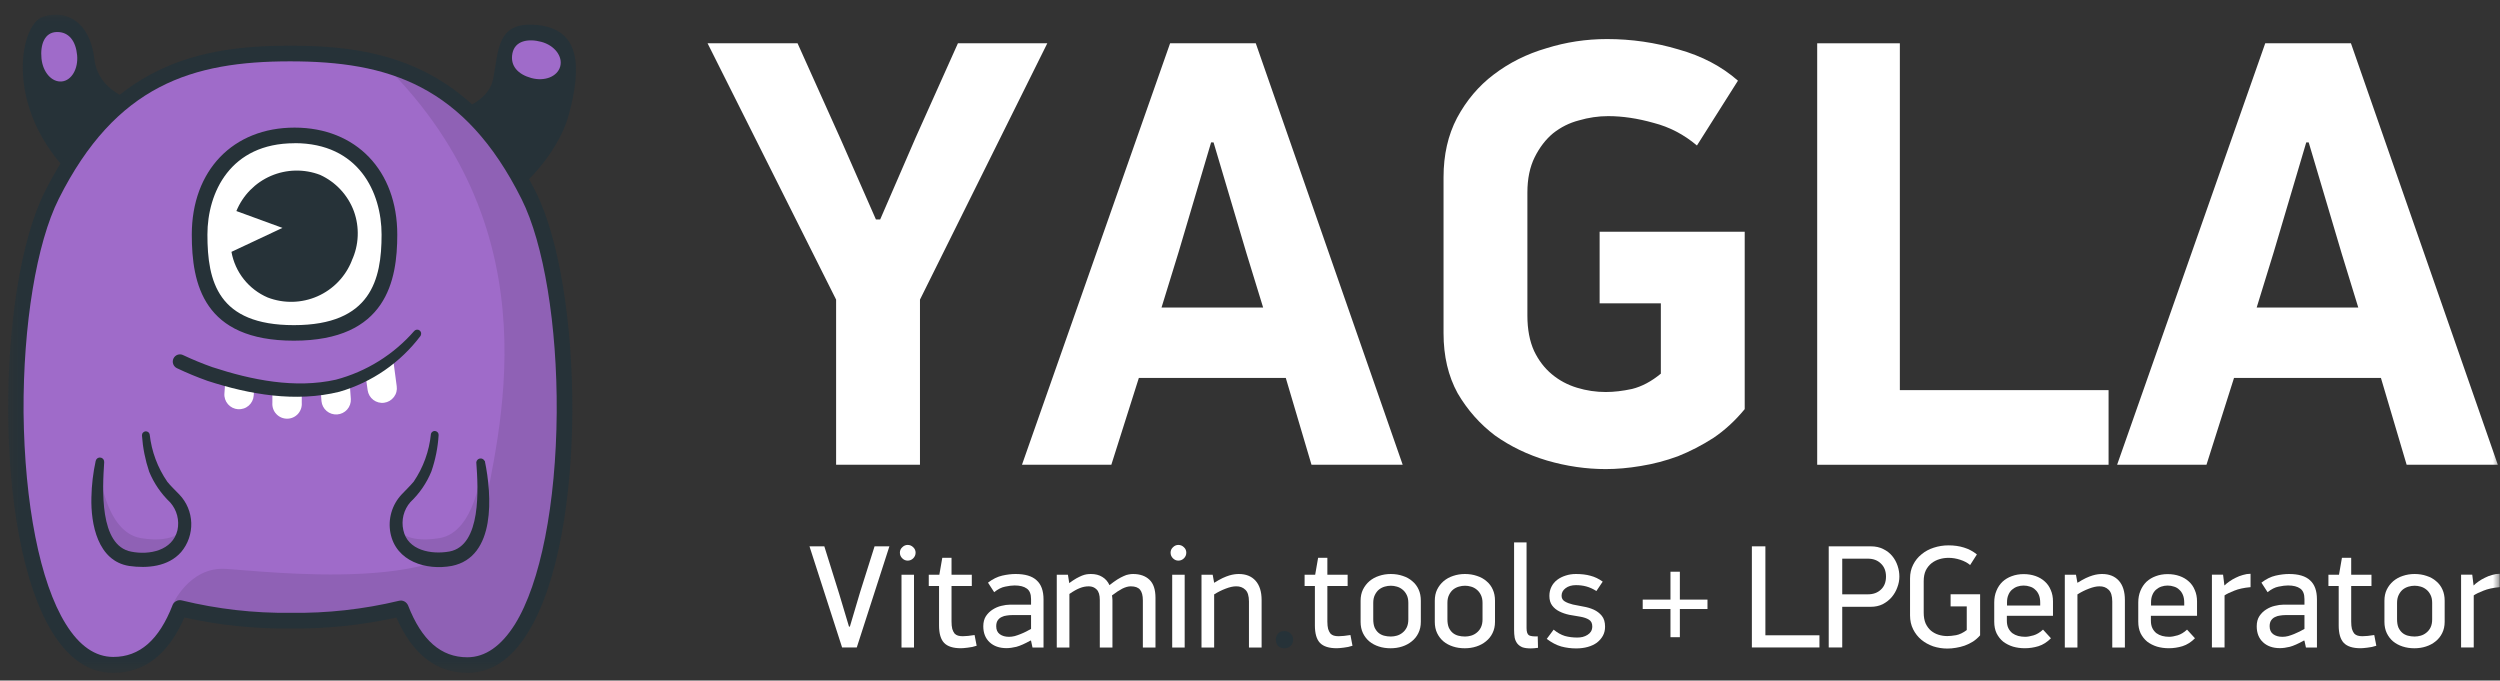
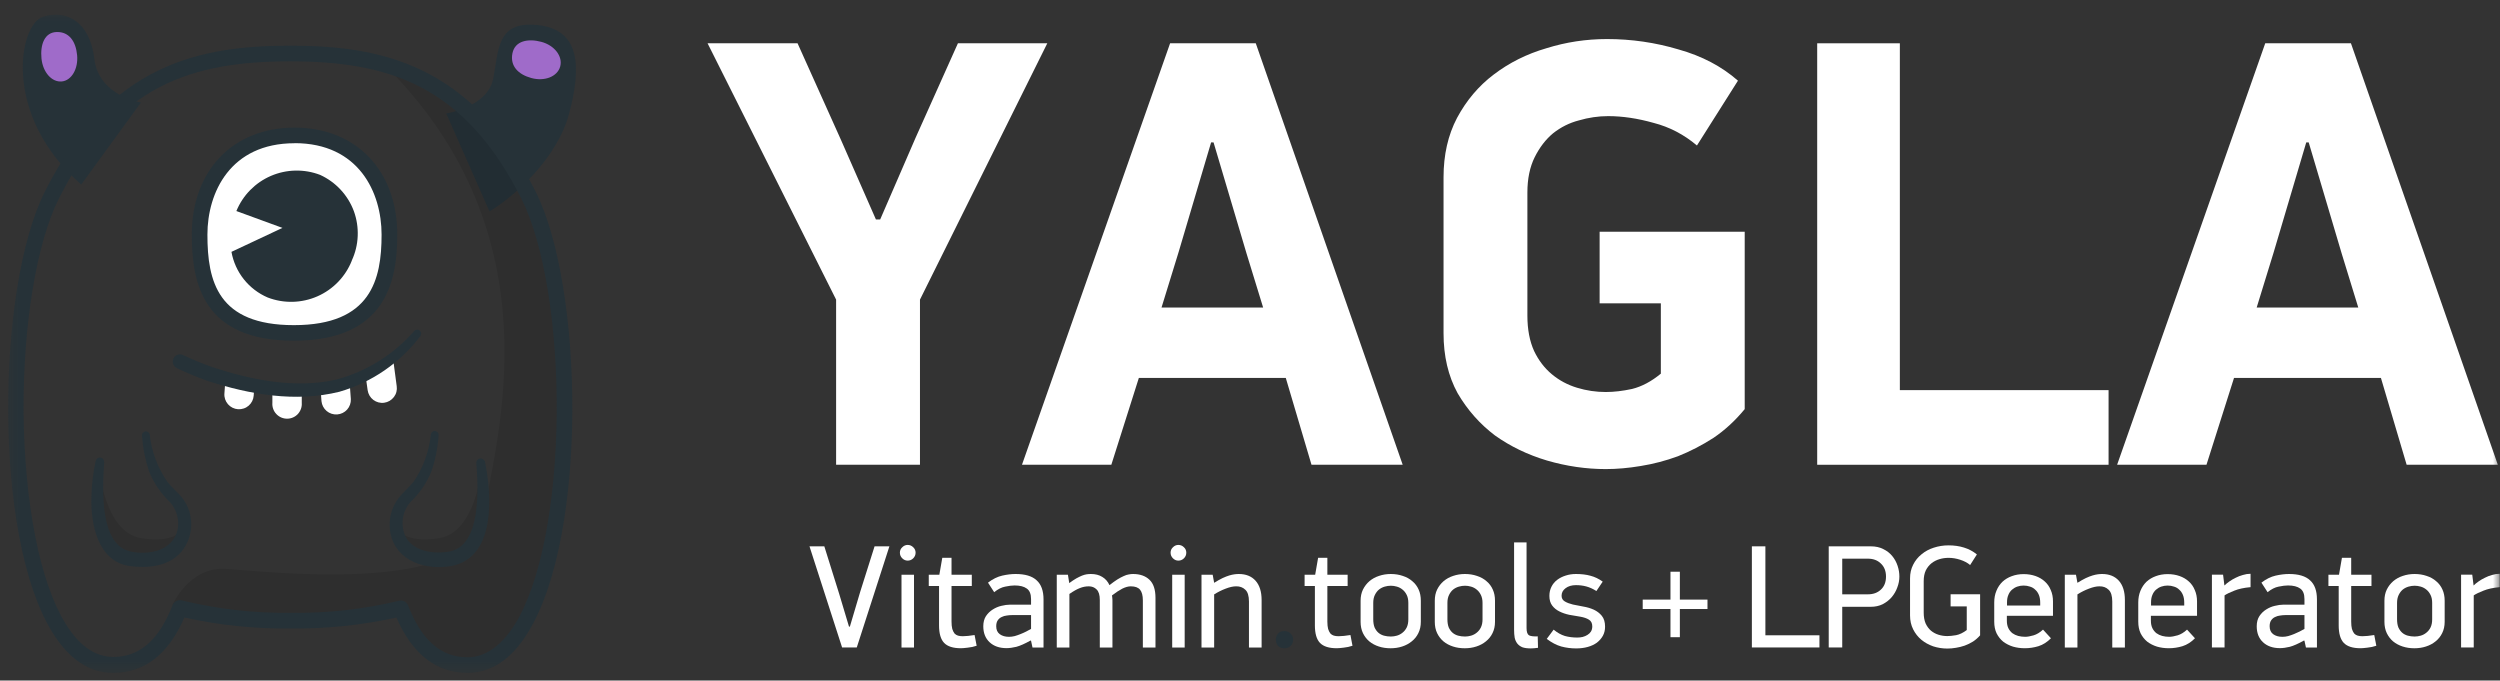
<svg xmlns="http://www.w3.org/2000/svg" width="180" height="49" viewBox="0 0 180 49" fill="none">
  <rect x="0" y="0" width="180" height="49" fill="#333333" stroke="none" />
  <mask id="mask0_3885_175" style="mask-type:luminance" maskUnits="userSpaceOnUse" x="0" y="0" width="180" height="49">
    <path d="M180 0.883H0.433V48.454H180V0.883Z" fill="white" />
  </mask>
  <g mask="url(#mask0_3885_175)">
    <path d="M32.127 8.167C32.127 8.167 35.091 7.721 35.507 5.681C35.921 3.638 35.724 1.458 38.766 1.811C41.808 2.165 41.856 4.851 40.978 8.167C40.102 11.483 36.927 14.215 35.243 15.223" fill="#263238" />
    <path d="M38.257 5.618C39.206 5.878 40.132 5.52 40.334 4.79C40.535 4.061 39.925 3.266 38.976 3.013C38.028 2.759 37.075 2.93 36.894 3.842C36.714 4.754 37.309 5.359 38.257 5.618Z" fill="#9F6BC9" />
    <path d="M10.149 7.378C10.149 7.378 7.107 6.916 6.79 4.225C6.472 1.534 4.733 0.646 3.059 1.222C1.386 1.796 0.098 8.244 5.847 13.289L10.149 7.378Z" fill="#263238" />
-     <path fill-rule="evenodd" clip-rule="evenodd" d="M33.657 47.885C31.333 47.885 29.821 46.25 28.867 43.796C26.259 44.428 23.582 44.728 20.898 44.685C18.213 44.728 15.535 44.428 12.926 43.796C11.972 46.25 10.465 47.885 8.134 47.885C3.322 47.885 1.177 38.631 1.136 29.431C1.136 24.047 1.851 18.678 3.221 15.213C3.381 14.81 3.546 14.431 3.724 14.082C7.999 5.545 13.834 3.859 20.917 3.859C28.003 3.859 33.782 5.516 38.062 14.082C42.343 22.648 41.607 47.88 33.638 47.88" fill="#9F6BC9" />
    <path opacity="0.1" fill-rule="evenodd" clip-rule="evenodd" d="M33.657 47.883C31.334 47.883 29.822 46.249 28.868 43.794C26.259 44.427 23.582 44.726 20.899 44.684C18.033 44.663 15.18 44.292 12.404 43.578C12.404 43.578 13.59 40.816 16.218 40.957C18.844 41.098 33.854 42.968 34.788 37.264C35.723 31.562 40.193 17.002 27.628 4.609C31.729 5.792 35.239 8.417 38.073 14.087C42.348 22.601 41.618 47.883 33.649 47.883" fill="black" />
    <path opacity="0.1" fill-rule="evenodd" clip-rule="evenodd" d="M13.285 37.98C13.156 39.361 11.931 40.656 9.375 40.242C6.625 39.797 6.937 35.285 7.128 33.727C7.128 33.727 7.537 38.311 10.144 38.744C12.751 39.178 13.285 37.98 13.285 37.98Z" fill="black" />
    <path opacity="0.1" fill-rule="evenodd" clip-rule="evenodd" d="M28.511 37.98C28.634 39.361 29.863 40.656 32.424 40.242C35.175 39.797 34.86 35.285 34.671 33.727C34.671 33.727 34.254 38.311 31.646 38.744C29.039 39.178 28.511 37.98 28.511 37.98Z" fill="black" />
    <path d="M28.857 43.238C28.969 43.239 29.079 43.274 29.171 43.336C29.263 43.4 29.336 43.489 29.382 43.592C30.361 46.103 31.754 47.324 33.646 47.324C34.937 47.324 36.088 46.517 37.072 44.954C38.916 41.992 40.036 36.269 40.083 29.712C40.125 23.42 39.154 17.53 37.559 14.345C33.438 6.099 27.914 4.417 20.887 4.417C13.861 4.417 8.35 6.105 4.229 14.321C2.629 17.51 1.661 23.398 1.696 29.69C1.769 36.246 2.866 41.933 4.738 44.931C5.717 46.517 6.872 47.299 8.159 47.299C10.051 47.299 11.449 46.081 12.425 43.569C12.477 43.438 12.575 43.331 12.703 43.271C12.825 43.206 12.967 43.194 13.101 43.232C15.657 43.855 18.28 44.154 20.911 44.124C23.547 44.162 26.176 43.871 28.738 43.254C28.785 43.243 28.833 43.238 28.88 43.238M33.671 48.449C31.422 48.449 29.698 47.112 28.541 44.461C26.037 45.017 23.477 45.282 20.911 45.252C18.345 45.282 15.783 45.017 13.277 44.461C12.122 47.112 10.402 48.449 8.148 48.449C6.442 48.449 4.965 47.465 3.767 45.523C-0.538 38.573 -0.23 20.695 3.22 13.817C7.858 4.564 14.454 3.289 20.898 3.289C27.341 3.289 33.941 4.564 38.576 13.817C42.021 20.695 42.334 38.573 38.022 45.523C36.84 47.465 35.363 48.449 33.657 48.449H33.671Z" fill="#263238" />
    <path d="M7.501 33.299C7.382 35.137 7.128 39.296 9.459 39.721C10.751 39.978 12.42 39.644 12.777 38.177C12.853 37.825 12.845 37.46 12.755 37.113C12.665 36.766 12.493 36.444 12.254 36.174C11.6 35.551 11.084 34.798 10.741 33.964C10.457 33.121 10.283 32.248 10.222 31.363C10.218 31.287 10.24 31.214 10.289 31.155C10.338 31.098 10.406 31.063 10.481 31.055C10.551 31.051 10.621 31.071 10.675 31.114C10.73 31.157 10.767 31.217 10.778 31.285C10.913 32.506 11.349 33.675 12.047 34.687C12.29 34.994 12.6 35.278 12.912 35.605C13.441 36.158 13.747 36.886 13.771 37.652C13.794 38.416 13.536 39.163 13.042 39.748C12.114 40.804 10.6 40.934 9.296 40.749C7.031 40.387 6.53 37.734 6.581 35.814C6.598 34.929 6.701 34.049 6.89 33.183C6.9 33.144 6.917 33.107 6.939 33.072C6.974 33.022 7.025 32.984 7.082 32.961C7.141 32.939 7.203 32.936 7.263 32.952C7.339 32.968 7.404 33.012 7.449 33.076C7.49 33.139 7.509 33.214 7.501 33.288" fill="#263238" />
    <path d="M34.907 33.187C35.418 35.644 35.72 40.096 32.537 40.745C30.697 41.091 28.511 40.428 28.112 38.377C28.017 37.883 28.041 37.374 28.182 36.89C28.322 36.406 28.576 35.964 28.92 35.598C29.241 35.254 29.512 35.006 29.785 34.68C30.477 33.661 30.902 32.486 31.024 31.262C31.031 31.226 31.043 31.191 31.064 31.159C31.085 31.129 31.11 31.102 31.14 31.082C31.17 31.061 31.204 31.045 31.24 31.037C31.277 31.029 31.315 31.029 31.351 31.037C31.419 31.05 31.483 31.086 31.526 31.143C31.569 31.199 31.588 31.269 31.58 31.338C31.526 32.225 31.35 33.1 31.061 33.939C30.72 34.776 30.204 35.529 29.549 36.15C29.311 36.422 29.141 36.746 29.052 37.096C28.965 37.447 28.96 37.811 29.039 38.165C29.345 39.635 31.054 39.941 32.357 39.709C34.68 39.283 34.431 35.125 34.293 33.287C34.301 33.221 34.331 33.157 34.376 33.108C34.422 33.057 34.484 33.026 34.55 33.013C34.617 33.002 34.685 33.011 34.747 33.041C34.807 33.072 34.856 33.121 34.887 33.183L34.907 33.187Z" fill="#263238" />
    <path fill-rule="evenodd" clip-rule="evenodd" d="M28.026 16.88C28.026 20.79 26.801 23.99 21.152 23.99C15.503 23.99 14.372 20.801 14.372 16.88C14.372 12.958 16.714 9.734 21.208 9.734C25.7 9.734 28.026 12.98 28.026 16.88Z" fill="white" />
    <path d="M21.208 10.313C16.576 10.313 14.934 13.867 14.934 16.894C14.934 20.276 15.689 23.41 21.16 23.41C26.727 23.41 27.474 20.116 27.474 16.894C27.474 13.856 25.831 10.307 21.208 10.307V10.313ZM21.16 24.529C14.639 24.529 13.809 20.443 13.809 16.889C13.809 12.28 16.773 9.188 21.208 9.188C25.643 9.188 28.604 12.286 28.604 16.889C28.604 20.169 27.852 24.529 21.16 24.529Z" fill="#263238" />
    <path fill-rule="evenodd" clip-rule="evenodd" d="M25.334 18.759C24.879 19.912 23.987 20.838 22.852 21.336C21.718 21.834 20.432 21.864 19.275 21.42C18.601 21.131 18.011 20.68 17.554 20.106C17.098 19.532 16.794 18.853 16.665 18.133L20.337 16.408L17.019 15.195C17.484 14.061 18.377 13.152 19.504 12.665C20.631 12.18 21.903 12.153 23.049 12.592C24.172 13.106 25.045 14.043 25.477 15.201C25.686 15.775 25.78 16.384 25.755 16.994C25.731 17.605 25.586 18.206 25.328 18.759" fill="#263238" />
    <path d="M5.552 3.964C5.646 4.942 5.159 5.798 4.446 5.865C3.732 5.931 3.083 5.207 2.986 4.206C2.89 3.206 3.207 2.322 4.092 2.305C4.976 2.289 5.456 2.974 5.552 3.964Z" fill="#9F6BC9" />
    <path fill-rule="evenodd" clip-rule="evenodd" d="M28.327 26.023L28.174 26.141C27.62 26.526 26.987 26.734 26.395 27.129L26.34 27.165L26.47 28.096C26.491 28.234 26.537 28.366 26.607 28.486C26.676 28.605 26.77 28.71 26.881 28.794C26.992 28.878 27.119 28.938 27.252 28.973C27.386 29.008 27.525 29.017 27.662 28.997C27.8 28.978 27.931 28.932 28.052 28.862C28.171 28.791 28.277 28.695 28.361 28.586C28.446 28.475 28.508 28.35 28.542 28.215C28.576 28.08 28.584 27.941 28.563 27.804L28.327 26.023Z" fill="white" />
    <path fill-rule="evenodd" clip-rule="evenodd" d="M24.918 27.622C24.315 27.779 23.696 27.864 23.074 27.879L23.146 28.884C23.173 29.158 23.306 29.412 23.515 29.591C23.726 29.769 23.999 29.859 24.274 29.84C24.55 29.821 24.809 29.696 24.994 29.488C25.178 29.282 25.274 29.011 25.261 28.735L25.172 27.516C25.091 27.557 25.005 27.593 24.918 27.622Z" fill="white" />
    <path fill-rule="evenodd" clip-rule="evenodd" d="M21.727 27.82V29.005C21.738 29.151 21.719 29.297 21.671 29.433C21.622 29.571 21.547 29.698 21.448 29.807C21.349 29.913 21.229 29.999 21.094 30.058C20.96 30.116 20.816 30.146 20.672 30.146C20.524 30.146 20.38 30.116 20.245 30.058C20.111 29.999 19.991 29.913 19.891 29.806C19.791 29.699 19.715 29.573 19.667 29.433C19.619 29.297 19.6 29.151 19.611 29.005V27.82H21.727Z" fill="white" />
    <path fill-rule="evenodd" clip-rule="evenodd" d="M18.332 27.558L18.266 28.484C18.256 28.622 18.22 28.756 18.158 28.882C18.096 29.005 18.01 29.116 17.906 29.207C17.801 29.299 17.679 29.369 17.547 29.411C17.415 29.456 17.276 29.473 17.138 29.464C17 29.454 16.865 29.418 16.739 29.356C16.616 29.294 16.505 29.208 16.414 29.104C16.322 28.999 16.252 28.877 16.208 28.745C16.165 28.614 16.146 28.476 16.157 28.336L16.228 27.359L18.332 27.558Z" fill="white" />
    <path d="M30.3 24.156C28.837 26.108 26.776 27.531 24.432 28.208C21.291 28.983 17.98 28.409 14.948 27.424C14.196 27.157 13.456 26.851 12.736 26.508C12.672 26.478 12.617 26.437 12.572 26.383C12.525 26.332 12.49 26.272 12.468 26.207C12.445 26.142 12.436 26.073 12.439 26.005C12.444 25.937 12.463 25.87 12.491 25.809C12.522 25.747 12.563 25.691 12.614 25.645C12.666 25.599 12.725 25.563 12.791 25.541C12.856 25.518 12.926 25.511 12.996 25.515C13.064 25.52 13.131 25.539 13.191 25.571C13.875 25.894 14.575 26.181 15.291 26.435C18.125 27.364 21.246 27.994 24.183 27.337C26.376 26.757 28.344 25.531 29.832 23.822C29.88 23.773 29.944 23.741 30.012 23.736C30.082 23.728 30.15 23.747 30.205 23.788C30.262 23.828 30.304 23.887 30.318 23.955C30.334 24.022 30.323 24.093 30.289 24.153L30.3 24.156Z" fill="#263238" />
    <path d="M63.373 15.801L65.93 9.901L68.97 3.117H75.405L66.238 21.572V33.463H60.2V21.572L50.945 3.117H57.424L60.552 10.077L63.066 15.801H63.373Z" fill="white" />
    <path d="M92.576 27.209H81.998L80.016 33.463H73.582L84.247 3.117H90.416L100.994 33.463H94.428L92.576 27.209ZM83.629 22.144H90.946L89.756 18.269L87.376 10.253H87.2L84.864 18.136L83.629 22.144Z" fill="white" />
    <path d="M125.619 29.457C124.943 30.28 124.194 30.97 123.37 31.528C122.548 32.056 121.696 32.497 120.814 32.849C119.933 33.173 119.037 33.407 118.126 33.553C117.245 33.701 116.407 33.774 115.614 33.774C114.203 33.774 112.792 33.569 111.383 33.158C110.001 32.746 108.752 32.145 107.637 31.352C106.55 30.529 105.653 29.516 104.949 28.312C104.273 27.08 103.935 25.64 103.935 23.996V12.766C103.935 11.152 104.257 9.726 104.904 8.494C105.58 7.232 106.461 6.188 107.548 5.367C108.665 4.516 109.928 3.884 111.339 3.474C112.749 3.033 114.203 2.812 115.703 2.812C117.466 2.812 119.184 3.061 120.858 3.561C122.534 4.03 123.959 4.779 125.133 5.808L122.18 10.476C121.241 9.683 120.198 9.139 119.051 8.846C117.905 8.523 116.818 8.361 115.79 8.361C115.085 8.361 114.379 8.464 113.675 8.67C112.999 8.846 112.381 9.154 111.823 9.595C111.294 10.035 110.853 10.608 110.501 11.312C110.149 12.018 109.972 12.869 109.972 13.867V22.72C109.972 23.717 110.134 24.569 110.456 25.274C110.78 25.95 111.207 26.508 111.735 26.947C112.264 27.388 112.867 27.711 113.543 27.916C114.217 28.122 114.909 28.225 115.614 28.225C116.201 28.225 116.832 28.151 117.508 28.005C118.215 27.829 118.905 27.461 119.581 26.903V21.838H115.173V16.686H125.619V29.457Z" fill="white" />
    <path d="M130.838 33.463V3.117H136.789V28.089H151.817V33.463H130.838Z" fill="white" />
    <path d="M171.426 27.209H160.85L158.866 33.463H152.432L163.097 3.117H169.268L179.844 33.463H173.278L171.426 27.209ZM162.48 22.144H169.796L168.606 18.269L166.226 10.253H166.05L163.714 18.136L162.48 22.144Z" fill="white" />
    <path d="M126.135 46.617V39.336H127.108V45.741H131V46.617H126.135Z" fill="white" />
    <path d="M136.755 41.513C136.755 41.773 136.706 42.035 136.606 42.295C136.516 42.549 136.381 42.782 136.205 42.993C136.029 43.197 135.814 43.365 135.56 43.5C135.307 43.627 135.016 43.69 134.692 43.69H132.641V46.617H131.668V39.336H134.692C135.045 39.336 135.348 39.403 135.602 39.536C135.864 39.663 136.078 39.832 136.248 40.043C136.416 40.248 136.543 40.481 136.628 40.741C136.713 40.995 136.755 41.252 136.755 41.513ZM135.792 41.513C135.792 41.118 135.668 40.804 135.422 40.573C135.183 40.34 134.872 40.224 134.491 40.224H132.641V42.791H134.491C134.872 42.791 135.183 42.679 135.422 42.453C135.668 42.228 135.792 41.914 135.792 41.513Z" fill="white" />
    <path d="M142.568 45.745C142.42 45.913 142.252 46.062 142.062 46.189C141.871 46.308 141.67 46.406 141.459 46.484C141.254 46.555 141.043 46.608 140.824 46.642C140.611 46.679 140.408 46.696 140.21 46.696C139.858 46.696 139.52 46.642 139.194 46.538C138.871 46.425 138.585 46.267 138.337 46.062C138.092 45.857 137.895 45.607 137.746 45.31C137.598 45.015 137.523 44.681 137.523 44.307V41.644C137.523 41.278 137.598 40.95 137.746 40.661C137.895 40.364 138.095 40.114 138.349 39.911C138.603 39.699 138.896 39.54 139.226 39.435C139.566 39.323 139.921 39.266 140.296 39.266C140.697 39.266 141.067 39.318 141.405 39.424C141.751 39.53 142.062 39.695 142.336 39.92L141.849 40.682C141.659 40.52 141.419 40.393 141.13 40.301C140.848 40.209 140.57 40.165 140.296 40.165C140.069 40.165 139.851 40.196 139.639 40.26C139.428 40.323 139.237 40.422 139.067 40.555C138.899 40.69 138.761 40.861 138.655 41.073C138.556 41.284 138.507 41.541 138.507 41.844V44.116C138.507 44.413 138.553 44.67 138.645 44.889C138.744 45.099 138.871 45.272 139.026 45.406C139.188 45.54 139.371 45.639 139.575 45.702C139.78 45.766 139.991 45.797 140.21 45.797C140.372 45.797 140.58 45.777 140.834 45.734C141.087 45.685 141.346 45.561 141.606 45.364V43.663H140.443V42.786H142.568V45.745Z" fill="white" />
    <path d="M144.494 44.338V44.687C144.494 44.899 144.529 45.078 144.601 45.226C144.67 45.367 144.766 45.487 144.886 45.586C145.013 45.678 145.153 45.744 145.308 45.787C145.47 45.828 145.637 45.849 145.807 45.849C145.983 45.849 146.186 45.814 146.419 45.744C146.652 45.673 146.878 45.536 147.097 45.332L147.668 45.955C147.4 46.229 147.1 46.42 146.768 46.526C146.444 46.624 146.116 46.673 145.784 46.673C145.489 46.673 145.207 46.635 144.939 46.558C144.67 46.474 144.434 46.353 144.229 46.198C144.032 46.036 143.874 45.836 143.753 45.597C143.64 45.356 143.585 45.078 143.585 44.761V43.377C143.585 43.066 143.637 42.785 143.744 42.532C143.848 42.278 143.994 42.062 144.177 41.886C144.367 41.71 144.589 41.577 144.843 41.485C145.104 41.387 145.389 41.336 145.7 41.336C146.01 41.336 146.295 41.382 146.557 41.474C146.817 41.566 147.04 41.696 147.224 41.866C147.414 42.034 147.558 42.243 147.657 42.489C147.763 42.728 147.815 42.999 147.815 43.302V44.338H144.494ZM146.895 43.397C146.895 43.178 146.863 42.993 146.8 42.838C146.736 42.682 146.649 42.555 146.535 42.457C146.43 42.351 146.303 42.278 146.156 42.235C146.014 42.186 145.862 42.16 145.7 42.16C145.538 42.16 145.386 42.186 145.245 42.235C145.104 42.284 144.977 42.359 144.864 42.457C144.751 42.555 144.664 42.682 144.601 42.838C144.537 42.985 144.505 43.161 144.505 43.366V43.599H146.895V43.397Z" fill="white" />
    <path d="M151.353 41.328C151.867 41.328 152.268 41.49 152.559 41.813C152.847 42.138 152.992 42.6 152.992 43.199V46.623H152.083V43.315C152.083 42.906 151.994 42.62 151.817 42.459C151.641 42.289 151.419 42.208 151.151 42.216C150.94 42.216 150.689 42.272 150.4 42.384C150.118 42.49 149.843 42.628 149.575 42.797V46.623H148.666V41.38H149.469L149.575 41.962C149.801 41.821 150.002 41.709 150.178 41.623C150.361 41.539 150.524 41.476 150.665 41.433C150.805 41.392 150.932 41.363 151.045 41.349C151.159 41.334 151.26 41.328 151.353 41.328Z" fill="white" />
-     <path d="M154.864 44.338V44.687C154.864 44.899 154.899 45.078 154.971 45.226C155.04 45.367 155.136 45.487 155.256 45.586C155.383 45.678 155.523 45.744 155.678 45.787C155.84 45.828 156.007 45.849 156.175 45.849C156.353 45.849 156.556 45.814 156.789 45.744C157.022 45.673 157.248 45.536 157.467 45.332L158.038 45.955C157.77 46.229 157.47 46.42 157.138 46.526C156.815 46.624 156.486 46.673 156.154 46.673C155.859 46.673 155.577 46.635 155.309 46.558C155.04 46.474 154.804 46.353 154.599 46.198C154.403 46.036 154.244 45.836 154.123 45.597C154.011 45.356 153.955 45.078 153.955 44.761V43.377C153.955 43.066 154.007 42.785 154.114 42.532C154.219 42.278 154.364 42.062 154.547 41.886C154.737 41.71 154.96 41.577 155.213 41.485C155.474 41.387 155.759 41.336 156.07 41.336C156.38 41.336 156.665 41.382 156.927 41.474C157.187 41.566 157.41 41.696 157.594 41.866C157.784 42.034 157.929 42.243 158.027 42.489C158.133 42.728 158.186 42.999 158.186 43.302V44.338H154.864ZM157.265 43.397C157.265 43.178 157.233 42.993 157.17 42.838C157.107 42.682 157.018 42.555 156.905 42.457C156.8 42.351 156.673 42.278 156.524 42.235C156.385 42.186 156.232 42.16 156.07 42.16C155.908 42.16 155.756 42.186 155.615 42.235C155.474 42.284 155.347 42.359 155.234 42.457C155.121 42.555 155.034 42.682 154.971 42.838C154.907 42.985 154.875 43.161 154.875 43.366V43.599H157.265V43.397Z" fill="white" />
+     <path d="M154.864 44.338V44.687C154.864 44.899 154.899 45.078 154.971 45.226C155.04 45.367 155.136 45.487 155.256 45.586C155.383 45.678 155.523 45.744 155.678 45.787C155.84 45.828 156.007 45.849 156.175 45.849C156.353 45.849 156.556 45.814 156.789 45.744C157.022 45.673 157.248 45.536 157.467 45.332L158.038 45.955C157.77 46.229 157.47 46.42 157.138 46.526C156.815 46.624 156.486 46.673 156.154 46.673C155.859 46.673 155.577 46.635 155.309 46.558C155.04 46.474 154.804 46.353 154.599 46.198C154.403 46.036 154.244 45.836 154.123 45.597C154.011 45.356 153.955 45.078 153.955 44.761V43.377C153.955 43.066 154.007 42.785 154.114 42.532C154.219 42.278 154.364 42.062 154.547 41.886C154.737 41.71 154.96 41.577 155.213 41.485C155.474 41.387 155.759 41.336 156.07 41.336C156.38 41.336 156.665 41.382 156.927 41.474C157.187 41.566 157.41 41.696 157.594 41.866C157.784 42.034 157.929 42.243 158.027 42.489C158.133 42.728 158.186 42.999 158.186 43.302V44.338H154.864ZM157.265 43.397C157.265 43.178 157.233 42.993 157.17 42.838C157.107 42.682 157.018 42.555 156.905 42.457C156.8 42.351 156.673 42.278 156.524 42.235C156.385 42.186 156.232 42.16 156.07 42.16C155.908 42.16 155.756 42.186 155.615 42.235C155.474 42.284 155.347 42.359 155.234 42.457C155.121 42.555 155.034 42.682 154.971 42.838C154.907 42.985 154.875 43.161 154.875 43.366V43.599H157.265V43.397" fill="white" />
    <path d="M162.04 42.275C161.567 42.316 161.175 42.402 160.866 42.529C160.563 42.648 160.329 42.76 160.168 42.867V46.618H159.258V41.376H160.061L160.156 42.148H160.168C160.26 42.056 160.375 41.961 160.517 41.863C160.658 41.764 160.809 41.676 160.971 41.598C161.134 41.514 161.305 41.447 161.489 41.398C161.672 41.341 161.856 41.312 162.04 41.312V42.275Z" fill="white" />
    <path d="M165.89 46.115C165.474 46.349 165.131 46.499 164.863 46.571C164.603 46.634 164.366 46.666 164.155 46.666C163.648 46.666 163.241 46.525 162.938 46.242C162.635 45.96 162.484 45.576 162.484 45.091C162.484 44.801 162.548 44.558 162.675 44.362C162.808 44.163 162.97 44.005 163.16 43.886C163.359 43.759 163.567 43.67 163.786 43.621C164.011 43.566 164.211 43.537 164.387 43.537H165.921V43.136C165.921 42.768 165.818 42.516 165.615 42.375C165.41 42.226 165.117 42.153 164.736 42.153C164.554 42.153 164.328 42.18 164.06 42.237C163.798 42.286 163.535 42.421 163.267 42.638L162.822 41.951C163.16 41.691 163.503 41.522 163.847 41.444C164.193 41.366 164.514 41.328 164.811 41.328C165.495 41.328 165.999 41.479 166.323 41.782C166.655 42.078 166.82 42.536 166.82 43.157V46.623H166.028L165.921 46.136L165.89 46.115ZM165.921 44.287H164.536C164.423 44.287 164.3 44.298 164.166 44.319C164.038 44.333 163.919 44.368 163.806 44.425C163.694 44.474 163.598 44.555 163.521 44.668C163.449 44.774 163.414 44.913 163.414 45.091C163.414 45.345 163.5 45.535 163.668 45.66C163.844 45.789 164.066 45.851 164.335 45.851C164.469 45.851 164.606 45.833 164.747 45.798C164.895 45.755 165.036 45.706 165.171 45.651C165.312 45.594 165.445 45.535 165.572 45.47C165.699 45.4 165.815 45.337 165.921 45.281V44.287Z" fill="white" />
    <path d="M171.095 46.494C170.89 46.564 170.674 46.61 170.449 46.632C170.23 46.659 170.068 46.673 169.963 46.673C169.406 46.673 169.003 46.547 168.757 46.293C168.51 46.039 168.386 45.617 168.386 45.026V42.192H167.646V41.379H168.408L168.619 40.164H169.286V41.379H170.746V42.192H169.286V44.75C169.286 44.961 169.303 45.138 169.338 45.28C169.381 45.413 169.433 45.522 169.497 45.606C169.568 45.684 169.652 45.736 169.751 45.765C169.849 45.793 169.963 45.808 170.09 45.808C170.209 45.808 170.339 45.8 170.481 45.785C170.628 45.765 170.784 45.744 170.946 45.722L171.095 46.494Z" fill="white" />
    <path d="M176.016 44.774C176.016 45.077 175.955 45.348 175.836 45.587C175.722 45.819 175.563 46.017 175.36 46.179C175.162 46.341 174.933 46.464 174.671 46.548C174.411 46.634 174.132 46.675 173.837 46.675C173.534 46.675 173.251 46.634 172.991 46.548C172.729 46.464 172.501 46.341 172.302 46.179C172.112 46.017 171.961 45.819 171.848 45.587C171.736 45.348 171.679 45.077 171.679 44.774V43.252C171.679 42.949 171.736 42.681 171.848 42.448C171.968 42.208 172.123 42.008 172.313 41.845C172.512 41.677 172.74 41.55 173.001 41.465C173.269 41.374 173.551 41.328 173.848 41.328C174.164 41.328 174.454 41.374 174.714 41.465C174.983 41.55 175.211 41.677 175.401 41.845C175.6 42.008 175.751 42.208 175.857 42.448C175.963 42.681 176.016 42.949 176.016 43.252V44.774ZM175.116 43.41C175.116 43.185 175.078 42.995 175 42.839C174.922 42.678 174.821 42.547 174.694 42.448C174.573 42.349 174.44 42.28 174.292 42.237C174.143 42.194 173.999 42.173 173.857 42.173C173.71 42.173 173.562 42.194 173.413 42.237C173.266 42.28 173.127 42.349 173.001 42.448C172.882 42.547 172.783 42.678 172.705 42.839C172.628 42.995 172.588 43.185 172.588 43.41V44.593C172.588 44.818 172.62 45.013 172.683 45.175C172.755 45.331 172.847 45.457 172.959 45.556C173.072 45.654 173.205 45.725 173.361 45.767C173.516 45.809 173.681 45.83 173.857 45.83C173.999 45.83 174.143 45.809 174.292 45.767C174.44 45.725 174.573 45.654 174.694 45.556C174.821 45.457 174.922 45.331 175 45.175C175.078 45.013 175.116 44.818 175.116 44.593V43.41Z" fill="white" />
    <path d="M179.979 42.275C179.508 42.316 179.116 42.402 178.807 42.529C178.502 42.648 178.27 42.76 178.109 42.867V46.618H177.198V41.376H178.002L178.097 42.148H178.109C178.199 42.056 178.316 41.961 178.458 41.863C178.597 41.764 178.75 41.676 178.912 41.598C179.073 41.514 179.246 41.447 179.43 41.398C179.613 41.341 179.797 41.312 179.979 41.312V42.275Z" fill="white" />
    <path d="M120.95 43.849V45.878H120.274V43.849H118.275V43.172H120.274V41.164H120.95V43.172H122.939V43.849H120.95Z" fill="white" />
    <path d="M61.191 45.117L61.931 42.623L62.969 39.336H64.037L61.688 46.617H60.631L58.283 39.336H59.351L60.419 42.75L61.128 45.117H61.191Z" fill="white" />
    <path d="M65.923 39.794C65.923 39.95 65.866 40.083 65.754 40.197C65.641 40.309 65.508 40.365 65.352 40.365C65.205 40.365 65.074 40.309 64.962 40.197C64.847 40.083 64.792 39.95 64.792 39.794C64.792 39.639 64.847 39.509 64.962 39.404C65.074 39.291 65.205 39.234 65.352 39.234C65.508 39.234 65.641 39.291 65.754 39.404C65.866 39.509 65.923 39.639 65.923 39.794ZM64.908 46.622V41.38H65.808V46.622H64.908Z" fill="white" />
    <path d="M70.319 46.494C70.115 46.564 69.899 46.61 69.673 46.632C69.454 46.659 69.293 46.673 69.188 46.673C68.631 46.673 68.228 46.547 67.982 46.293C67.734 46.039 67.611 45.617 67.611 45.026V42.192H66.871V41.379H67.633L67.844 40.164H68.51V41.379H69.97V42.192H68.51V44.75C68.51 44.961 68.528 45.138 68.563 45.28C68.606 45.413 68.658 45.522 68.721 45.606C68.793 45.684 68.877 45.736 68.975 45.765C69.075 45.793 69.188 45.808 69.315 45.808C69.434 45.808 69.564 45.8 69.705 45.785C69.853 45.765 70.008 45.744 70.17 45.722L70.319 46.494Z" fill="white" />
    <path d="M74.204 46.115C73.787 46.349 73.445 46.499 73.177 46.571C72.917 46.634 72.68 46.666 72.469 46.666C71.962 46.666 71.555 46.525 71.252 46.242C70.949 45.96 70.797 45.576 70.797 45.091C70.797 44.801 70.862 44.558 70.987 44.362C71.122 44.163 71.284 44.005 71.475 43.886C71.673 43.759 71.881 43.67 72.098 43.621C72.325 43.566 72.525 43.537 72.701 43.537H74.236V43.134C74.236 42.768 74.132 42.516 73.928 42.375C73.725 42.226 73.431 42.153 73.05 42.153C72.868 42.153 72.641 42.18 72.374 42.237C72.112 42.286 71.849 42.421 71.581 42.638L71.136 41.951C71.474 41.691 71.817 41.522 72.162 41.444C72.507 41.366 72.828 41.328 73.125 41.328C73.809 41.328 74.313 41.479 74.637 41.782C74.969 42.078 75.134 42.536 75.134 43.157V46.623H74.34L74.236 46.136L74.204 46.115ZM74.236 44.287H72.85C72.736 44.287 72.614 44.298 72.479 44.319C72.352 44.333 72.233 44.368 72.12 44.425C72.008 44.474 71.912 44.555 71.835 44.668C71.763 44.774 71.728 44.913 71.728 45.091C71.728 45.345 71.812 45.535 71.982 45.66C72.158 45.789 72.38 45.851 72.649 45.851C72.782 45.851 72.92 45.833 73.061 45.798C73.209 45.755 73.35 45.706 73.483 45.651C73.625 45.594 73.76 45.535 73.886 45.47C74.013 45.4 74.129 45.337 74.236 45.281V44.287Z" fill="white" />
    <path d="M78.552 41.328C78.869 41.328 79.141 41.398 79.366 41.539C79.591 41.674 79.764 41.87 79.883 42.13C80.096 41.962 80.286 41.824 80.454 41.718C80.624 41.614 80.776 41.533 80.91 41.476C81.043 41.412 81.164 41.374 81.27 41.36C81.375 41.338 81.478 41.328 81.576 41.328C82.076 41.328 82.471 41.465 82.76 41.74C83.05 42.015 83.195 42.448 83.195 43.041V46.623H82.286V43.229C82.286 42.877 82.217 42.62 82.084 42.459C81.949 42.297 81.727 42.216 81.418 42.216C81.234 42.216 81.03 42.272 80.803 42.384C80.586 42.497 80.339 42.66 80.064 42.871C80.078 42.934 80.085 42.99 80.085 43.041C80.093 43.09 80.096 43.148 80.096 43.22V46.623H79.186V43.199C79.186 42.839 79.109 42.586 78.953 42.438C78.806 42.289 78.618 42.216 78.393 42.216C78.174 42.216 77.958 42.257 77.747 42.343C77.543 42.421 77.293 42.56 76.997 42.765V46.623H76.087V41.38H76.89L76.986 41.983C77.176 41.842 77.346 41.729 77.493 41.645C77.649 41.56 77.787 41.493 77.906 41.444C78.033 41.395 78.146 41.363 78.244 41.349C78.35 41.334 78.453 41.328 78.552 41.328Z" fill="white" />
    <path d="M85.413 39.794C85.413 39.95 85.358 40.083 85.245 40.197C85.131 40.309 84.997 40.365 84.842 40.365C84.694 40.365 84.564 40.309 84.451 40.197C84.339 40.083 84.282 39.95 84.282 39.794C84.282 39.639 84.339 39.509 84.451 39.404C84.564 39.291 84.694 39.234 84.842 39.234C84.997 39.234 85.131 39.291 85.245 39.404C85.358 39.509 85.413 39.639 85.413 39.794ZM84.398 46.622V41.38H85.297V46.622H84.398Z" fill="white" />
    <path d="M89.195 41.328C89.71 41.328 90.112 41.49 90.401 41.813C90.69 42.138 90.836 42.6 90.836 43.199V46.623H89.925V43.315C89.925 42.906 89.838 42.62 89.661 42.459C89.485 42.289 89.263 42.208 88.995 42.216C88.784 42.216 88.533 42.272 88.244 42.384C87.962 42.49 87.687 42.628 87.419 42.797V46.623H86.508V41.38H87.313L87.419 41.962C87.644 41.821 87.846 41.709 88.022 41.623C88.205 41.539 88.367 41.476 88.508 41.433C88.649 41.392 88.776 41.363 88.889 41.349C89.001 41.334 89.104 41.328 89.195 41.328Z" fill="white" />
    <path d="M91.86 46.04C91.86 45.893 91.911 45.755 92.01 45.628C92.116 45.501 92.267 45.438 92.463 45.438C92.668 45.438 92.827 45.501 92.939 45.628C93.052 45.755 93.109 45.893 93.109 46.04C93.109 46.216 93.052 46.368 92.939 46.495C92.827 46.614 92.668 46.674 92.463 46.674C92.267 46.674 92.116 46.614 92.01 46.495C91.911 46.375 91.86 46.224 91.86 46.04Z" fill="#263238" />
    <path d="M97.379 46.494C97.175 46.564 96.96 46.61 96.735 46.632C96.516 46.659 96.354 46.673 96.248 46.673C95.691 46.673 95.29 46.547 95.042 46.293C94.796 46.039 94.672 45.617 94.672 45.026V42.192H93.931V41.379H94.693L94.904 40.164H95.57V41.379H97.03V42.192H95.57V44.75C95.57 44.961 95.588 45.138 95.624 45.28C95.666 45.413 95.72 45.522 95.783 45.606C95.853 45.684 95.937 45.736 96.037 45.765C96.135 45.793 96.248 45.808 96.375 45.808C96.494 45.808 96.626 45.8 96.765 45.785C96.914 45.765 97.07 45.744 97.232 45.722L97.379 46.494Z" fill="white" />
    <path d="M102.3 44.774C102.3 45.077 102.24 45.348 102.121 45.587C102.008 45.819 101.85 46.017 101.645 46.179C101.447 46.341 101.218 46.464 100.958 46.548C100.696 46.634 100.418 46.675 100.121 46.675C99.818 46.675 99.536 46.634 99.276 46.548C99.014 46.464 98.785 46.341 98.589 46.179C98.398 46.017 98.246 45.819 98.133 45.587C98.02 45.348 97.963 45.077 97.963 44.774V43.252C97.963 42.949 98.02 42.681 98.133 42.448C98.254 42.208 98.408 42.008 98.598 41.845C98.796 41.677 99.025 41.55 99.287 41.465C99.553 41.374 99.836 41.328 100.133 41.328C100.45 41.328 100.739 41.374 100.999 41.465C101.267 41.55 101.496 41.677 101.686 41.845C101.884 42.008 102.035 42.208 102.142 42.448C102.248 42.681 102.3 42.949 102.3 43.252V44.774ZM101.4 43.41C101.4 43.185 101.362 42.995 101.285 42.839C101.207 42.678 101.105 42.547 100.978 42.448C100.858 42.349 100.724 42.28 100.577 42.237C100.428 42.194 100.283 42.173 100.142 42.173C99.995 42.173 99.847 42.194 99.698 42.237C99.55 42.28 99.414 42.349 99.287 42.448C99.166 42.547 99.068 42.678 98.99 42.839C98.912 42.995 98.874 43.185 98.874 43.41V44.593C98.874 44.818 98.906 45.013 98.969 45.175C99.039 45.331 99.131 45.457 99.244 45.556C99.357 45.654 99.49 45.724 99.645 45.767C99.801 45.809 99.966 45.83 100.142 45.83C100.283 45.83 100.428 45.809 100.577 45.767C100.724 45.724 100.858 45.654 100.978 45.556C101.105 45.457 101.207 45.331 101.285 45.175C101.362 45.013 101.4 44.818 101.4 44.593V43.41Z" fill="white" />
    <path d="M107.64 44.774C107.64 45.077 107.58 45.348 107.461 45.587C107.348 45.819 107.189 46.017 106.985 46.179C106.788 46.341 106.558 46.464 106.297 46.548C106.036 46.634 105.758 46.675 105.461 46.675C105.158 46.675 104.876 46.634 104.615 46.548C104.355 46.464 104.125 46.341 103.928 46.179C103.738 46.017 103.586 45.819 103.473 45.587C103.36 45.348 103.305 45.077 103.305 44.774V43.252C103.305 42.949 103.36 42.681 103.473 42.448C103.593 42.208 103.747 42.008 103.938 41.845C104.136 41.677 104.365 41.55 104.627 41.465C104.893 41.374 105.176 41.328 105.472 41.328C105.79 41.328 106.078 41.374 106.339 41.465C106.607 41.55 106.837 41.677 107.027 41.845C107.224 42.008 107.377 42.208 107.481 42.448C107.588 42.681 107.64 42.949 107.64 43.252V44.774ZM106.742 43.41C106.742 43.185 106.702 42.995 106.624 42.839C106.548 42.678 106.445 42.547 106.318 42.448C106.199 42.349 106.064 42.28 105.917 42.237C105.769 42.194 105.623 42.173 105.483 42.173C105.334 42.173 105.187 42.194 105.039 42.237C104.89 42.28 104.753 42.349 104.627 42.448C104.506 42.547 104.408 42.678 104.33 42.839C104.252 42.995 104.214 43.185 104.214 43.41V44.593C104.214 44.818 104.246 45.013 104.309 45.175C104.379 45.331 104.471 45.457 104.584 45.556C104.696 45.654 104.831 45.724 104.985 45.767C105.141 45.809 105.307 45.83 105.483 45.83C105.623 45.83 105.769 45.809 105.917 45.767C106.064 45.724 106.199 45.654 106.318 45.556C106.445 45.457 106.548 45.331 106.624 45.175C106.702 45.013 106.742 44.818 106.742 44.593V43.41Z" fill="white" />
    <path d="M109.912 45.226C109.912 45.501 109.973 45.673 110.093 45.745C110.22 45.808 110.428 45.832 110.717 45.818L110.737 46.642C110.639 46.657 110.544 46.668 110.452 46.674C110.368 46.682 110.287 46.685 110.209 46.685C109.962 46.685 109.762 46.657 109.606 46.601C109.459 46.538 109.338 46.449 109.247 46.336C109.155 46.216 109.092 46.076 109.057 45.913C109.028 45.745 109.014 45.554 109.014 45.342V39.055H109.912V45.226Z" fill="white" />
    <path d="M115.565 45.123C115.565 45.368 115.512 45.587 115.406 45.778C115.3 45.968 115.155 46.133 114.973 46.274C114.789 46.407 114.57 46.51 114.316 46.58C114.062 46.651 113.784 46.686 113.481 46.686C113.114 46.686 112.757 46.64 112.413 46.548C112.067 46.45 111.718 46.268 111.366 46L111.862 45.334C112.124 45.552 112.391 45.703 112.667 45.789C112.941 45.865 113.241 45.904 113.565 45.904C113.692 45.904 113.819 45.89 113.946 45.862C114.081 45.827 114.197 45.778 114.295 45.714C114.401 45.651 114.485 45.57 114.549 45.47C114.612 45.365 114.644 45.242 114.644 45.1C114.644 44.875 114.563 44.714 114.401 44.615C114.24 44.515 114.035 44.446 113.787 44.403C113.519 44.362 113.253 44.316 112.984 44.266C112.723 44.209 112.486 44.129 112.275 44.022C112.064 43.918 111.891 43.776 111.758 43.6C111.623 43.424 111.556 43.191 111.556 42.903C111.556 42.663 111.605 42.444 111.704 42.248C111.802 42.05 111.94 41.885 112.116 41.75C112.292 41.617 112.494 41.515 112.719 41.444C112.953 41.366 113.202 41.328 113.47 41.328C113.865 41.328 114.214 41.369 114.517 41.455C114.82 41.533 115.114 41.674 115.395 41.877L114.941 42.554C114.693 42.398 114.454 42.289 114.22 42.226C113.989 42.162 113.738 42.13 113.47 42.13C113.16 42.13 112.91 42.205 112.719 42.352C112.529 42.494 112.434 42.673 112.434 42.892C112.434 43.076 112.511 43.212 112.667 43.304C112.821 43.396 113.016 43.47 113.248 43.526C113.481 43.575 113.732 43.624 114 43.673C114.266 43.716 114.517 43.791 114.75 43.895C114.982 44.002 115.176 44.149 115.331 44.339C115.487 44.53 115.565 44.791 115.565 45.123Z" fill="white" />
  </g>
</svg>